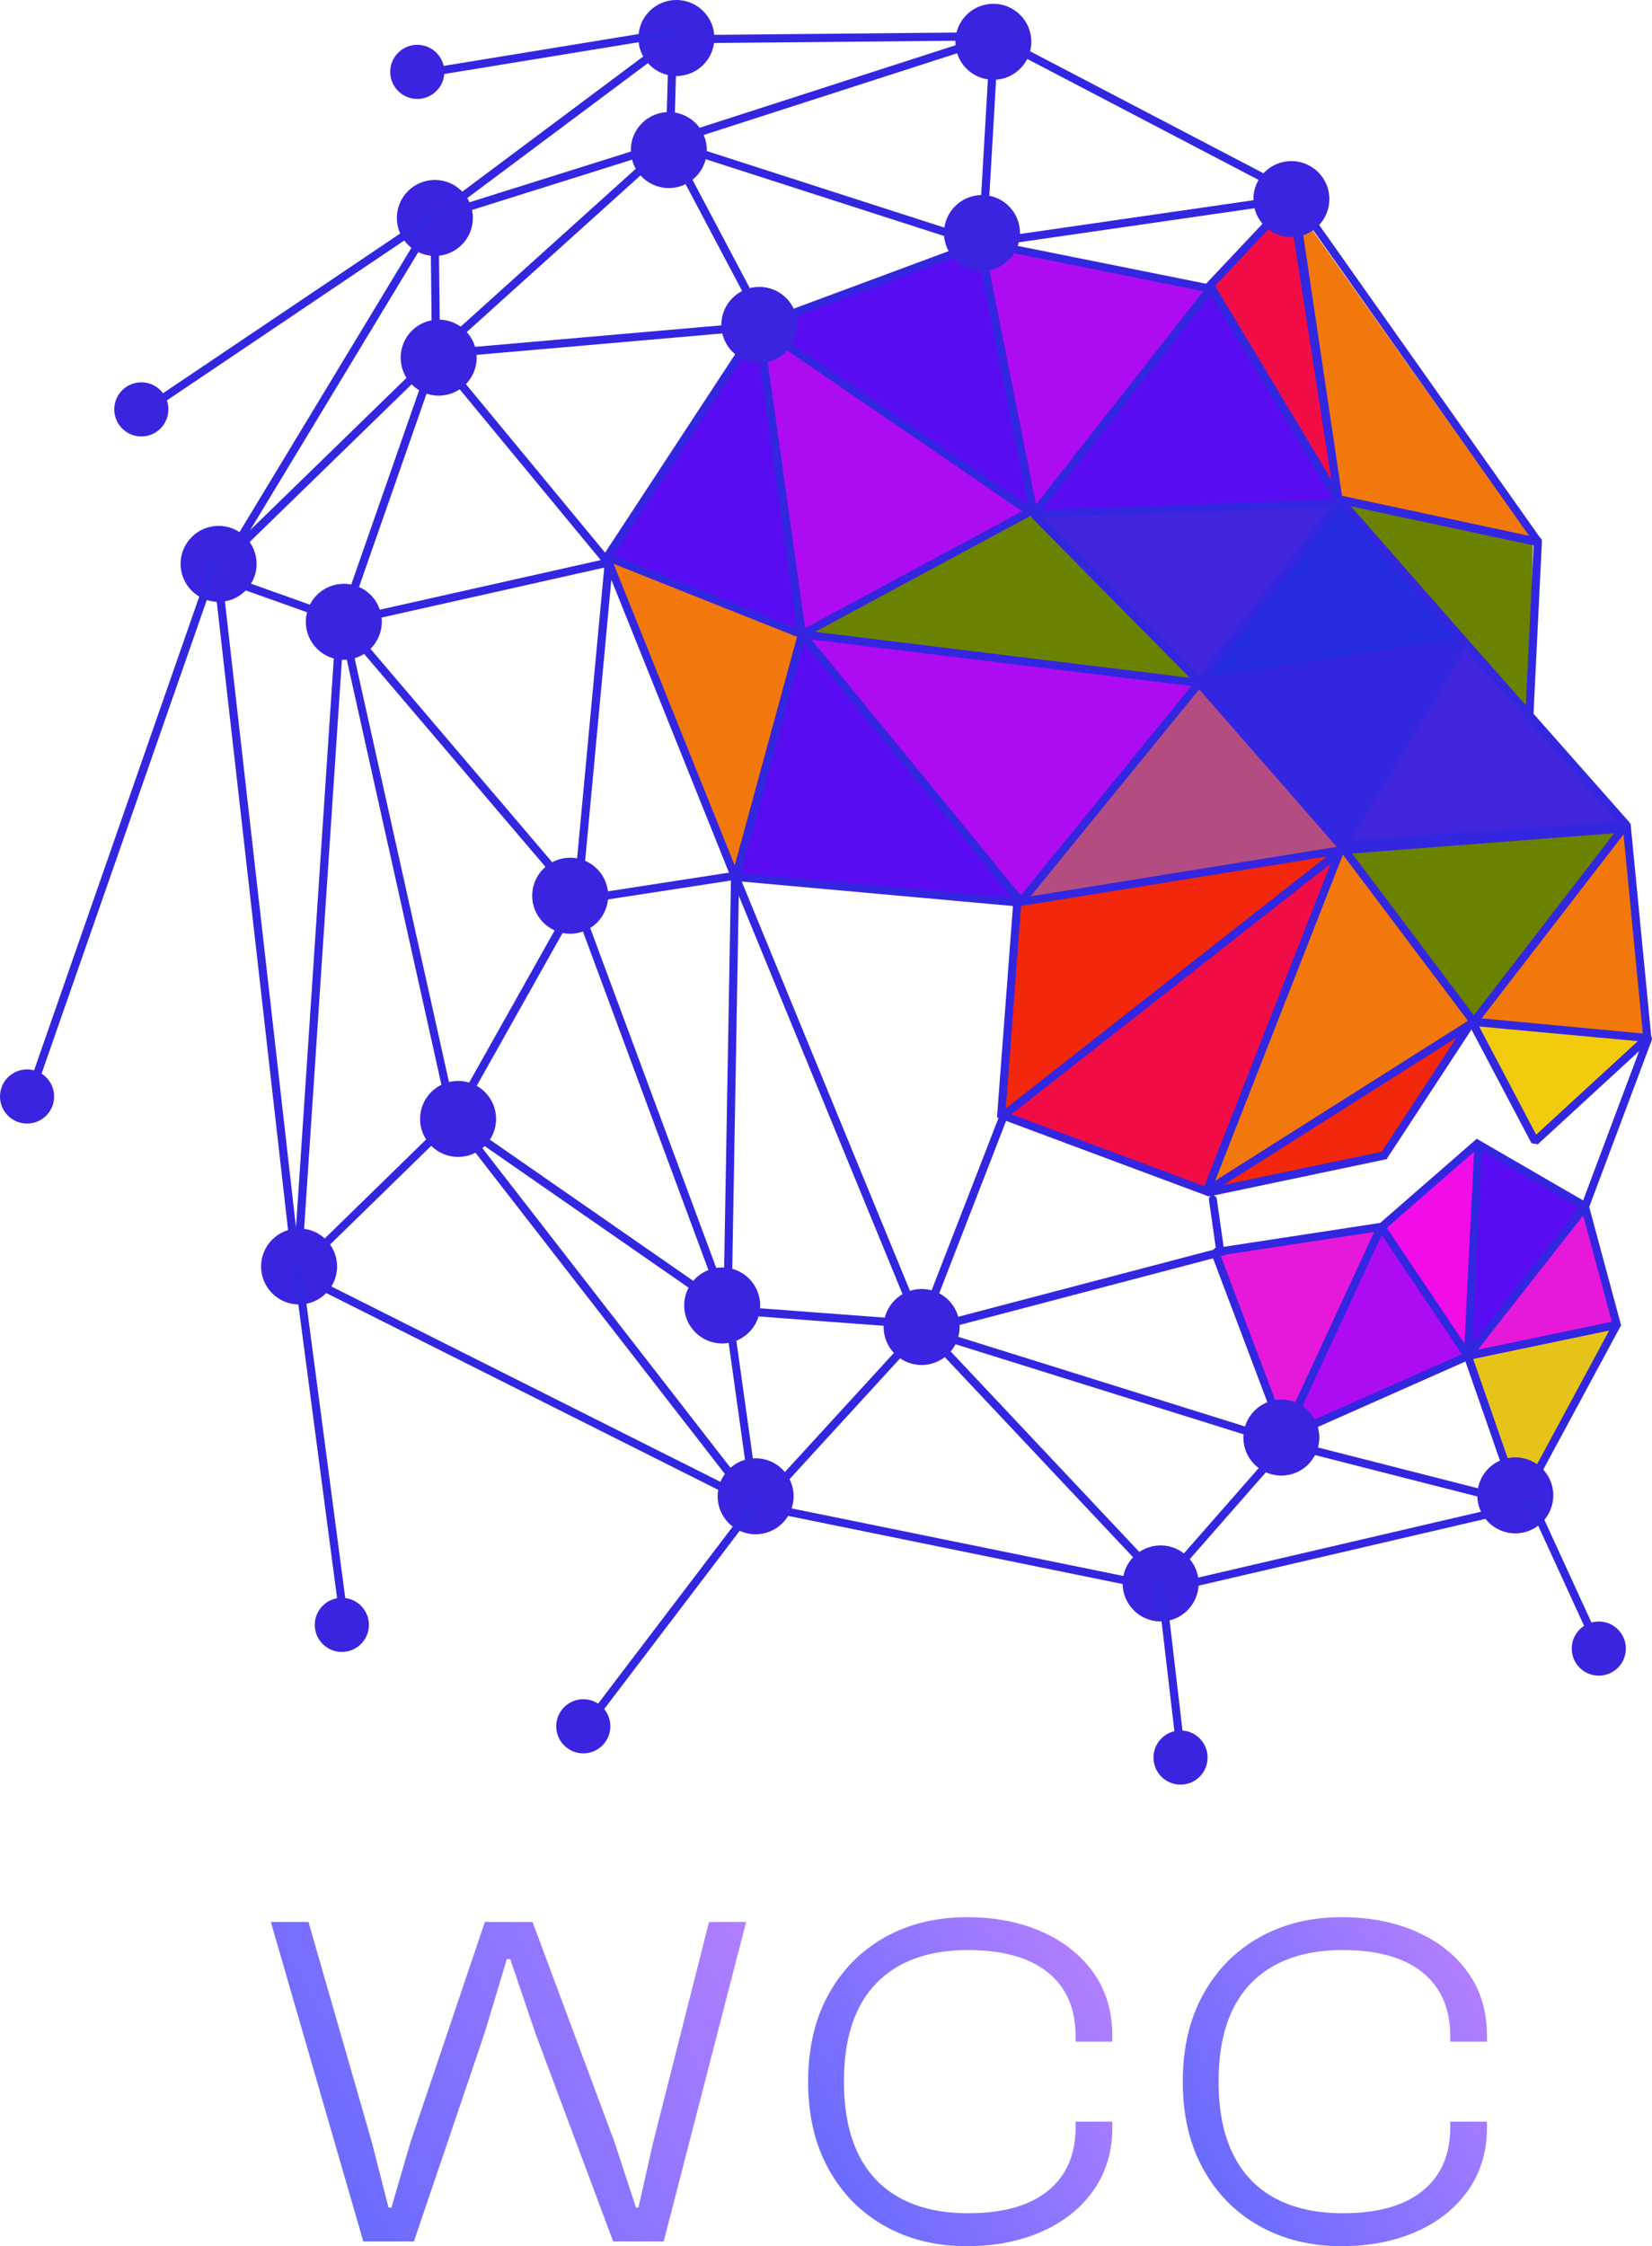
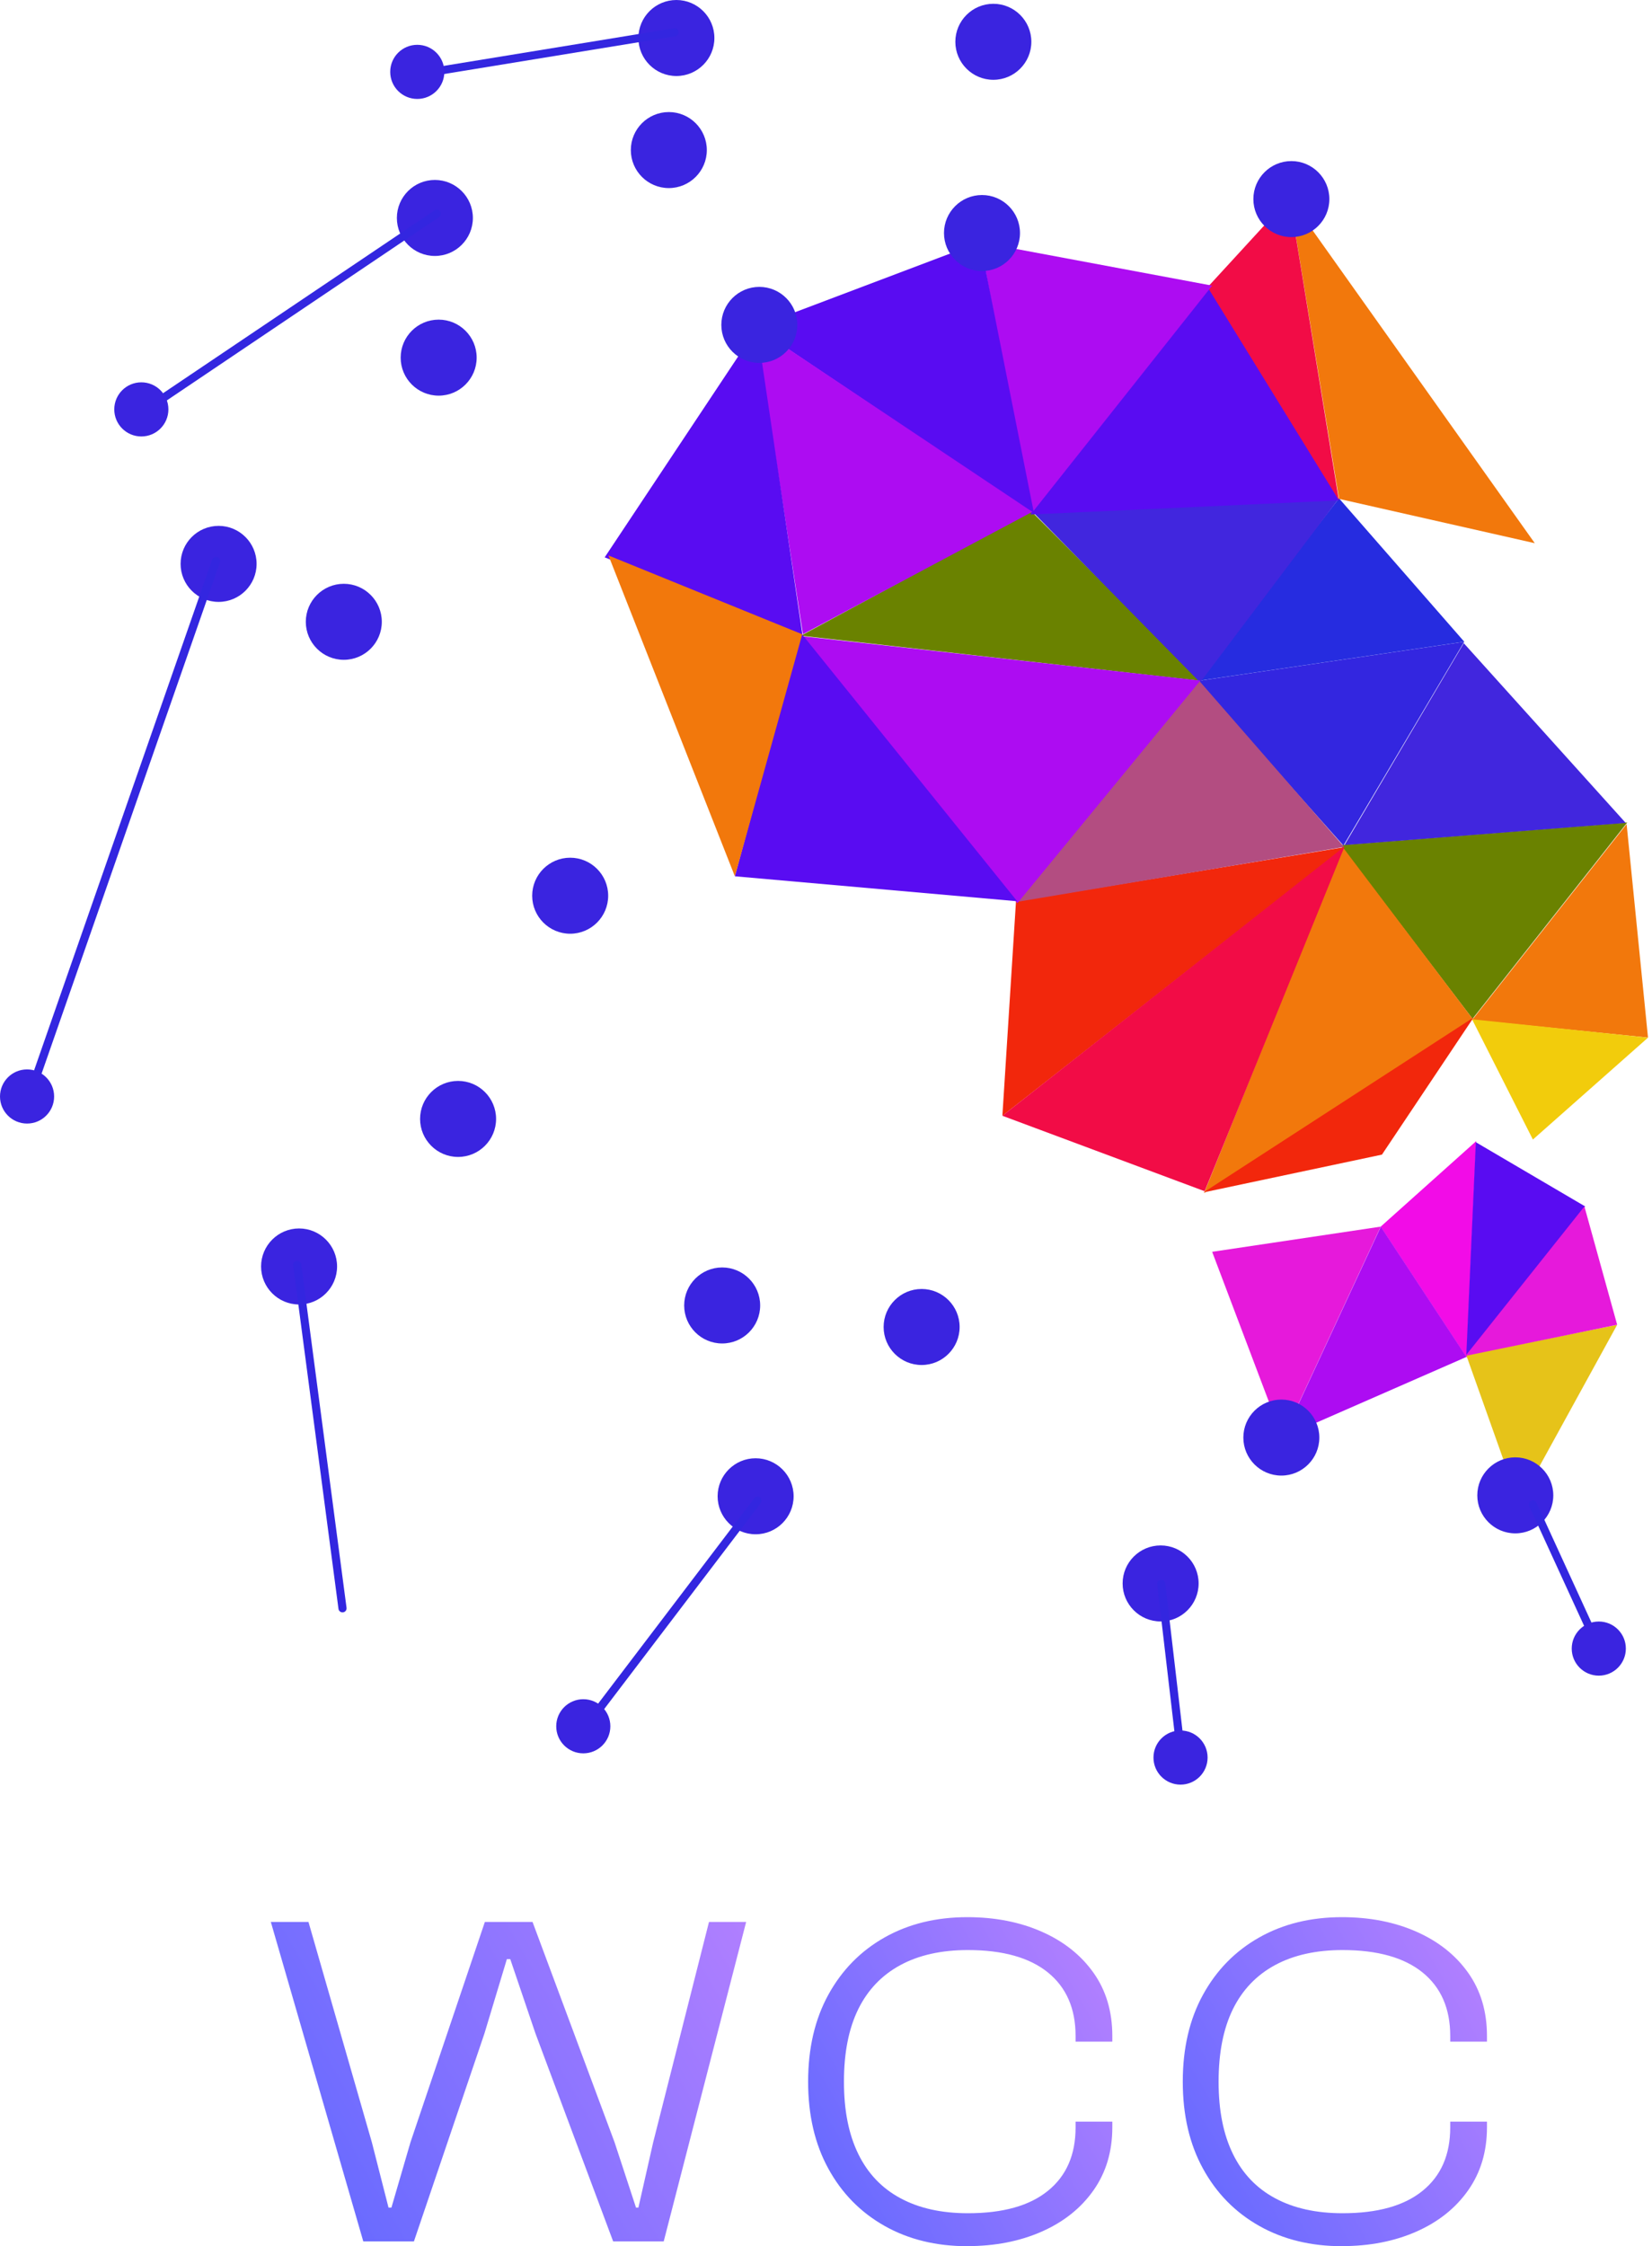
<svg xmlns="http://www.w3.org/2000/svg" xmlns:xlink="http://www.w3.org/1999/xlink" id="_Слой_2" data-name="Слой 2" viewBox="0 0 235.64 320.31">
  <defs>
    <style>      .cls-1 {        fill: #f2270c;      }      .cls-1, .cls-2, .cls-3, .cls-4, .cls-5, .cls-6, .cls-7, .cls-8, .cls-9, .cls-10, .cls-11, .cls-12, .cls-13, .cls-14, .cls-15 {        fill-rule: evenodd;      }      .cls-2 {        fill: #3326e0;      }      .cls-16 {        fill: url(#_Безымянный_градиент_175-3);      }      .cls-3 {        fill: #262ce0;      }      .cls-4 {        fill: #4126de;      }      .cls-5 {        fill: #f20c46;      }      .cls-17 {        fill: url(#_Безымянный_градиент_175-2);      }      .cls-18 {        fill: url(#_Безымянный_градиент_175);      }      .cls-6 {        fill: #f2780c;      }      .cls-7 {        fill: #6a8200;      }      .cls-8 {        fill: #f20ce7;      }      .cls-9 {        fill: #b34d81;      }      .cls-10 {        fill: #ad0cf2;      }      .cls-19, .cls-13 {        fill: #3a24e0;      }      .cls-11 {        fill: #e619db;      }      .cls-12 {        fill: #f2cc0c;      }      .cls-14 {        fill: #590cf2;      }      .cls-15 {        fill: #e6c319;      }    </style>
    <linearGradient id="_Безымянный_градиент_175" data-name="Безымянный градиент 175" x1="45.66" y1="308.96" x2="106.34" y2="273.93" gradientUnits="userSpaceOnUse">
      <stop offset="0" stop-color="#6a6bff" />
      <stop offset="1" stop-color="#b07fff" />
    </linearGradient>
    <linearGradient id="_Безымянный_градиент_175-2" data-name="Безымянный градиент 175" x1="117.79" y1="308.63" x2="158.31" y2="285.24" xlink:href="#_Безымянный_градиент_175" />
    <linearGradient id="_Безымянный_градиент_175-3" data-name="Безымянный градиент 175" x1="171.24" y1="308.63" x2="211.75" y2="285.24" xlink:href="#_Безымянный_градиент_175" />
  </defs>
  <g id="_Слой_1-2" data-name="Слой 1">
-     <path class="cls-7" d="m218.11,103.03l.54-25.83-27.45-5.92,26.91,31.75Z" />
    <path class="cls-7" d="m147.07,72.89l-32.82,17.76,57.05,6.44s-24.23-24.21-24.23-24.21Z" />
    <path class="cls-7" d="m191.2,120.52l18.84,24.76,22.07-27.99-40.9,3.23Z" />
    <path class="cls-6" d="m210.04,145.28l-38.29,24.85,19.82-49.27,18.47,24.42h0Z" />
    <path class="cls-1" d="m191.85,120.79l-46.93,7.75-1.94,30.57s48.87-38.32,48.87-38.32Z" />
    <path class="cls-5" d="m171.83,169.87l-28.85-10.76,48.81-38.4-19.96,49.16Z" />
    <path class="cls-4" d="m208.79,91.72l23.1,25.63-40.12,3.16,17.02-28.79Z" />
    <path class="cls-2" d="m170.75,97.11l20.88,23.47,17.22-29.06-38.1,5.6Z" />
    <path class="cls-3" d="m190.99,71.06l17.87,20.45-38.1,5.6s20.24-26.05,20.24-26.05Z" />
    <path class="cls-4" d="m147.28,72.98l43.71-1.92-19.81,26.26-23.9-24.34Z" />
    <path class="cls-1" d="m210.19,145.1l-13.07,19.55-25.45,5.39,38.52-24.95h0Z" />
    <path class="cls-6" d="m232.02,117.53l3.05,30.43-25.07-2.53,22.02-27.91Z" />
    <path class="cls-12" d="m235.07,147.97l-16.42,14.53-8.68-17.15,25.1,2.62Z" />
    <path class="cls-6" d="m183.94,28.22l34.98,49.24-27.92-6.32s-7.06-42.93-7.06-42.93Z" />
    <path class="cls-5" d="m171.83,41.41l12.11-13.19,7.05,43.21-19.16-30.02h0Z" />
    <path class="cls-14" d="m146.91,73.37l44.08-2.01-18.62-30.22s-25.45,32.24-25.45,32.24Z" />
    <path class="cls-9" d="m171.08,97.11l-25.9,31.48,46.54-7.82-20.65-23.67h0Z" />
    <path class="cls-10" d="m113.7,90.65l31.42,38.15,26.1-31.75s-57.51-6.4-57.51-6.4Z" />
    <path class="cls-10" d="m172.9,40.73l-33.1-6.19,7.38,38.62s25.72-32.43,25.72-32.43Z" />
    <path class="cls-14" d="m139.8,34.54l-32.02,12.11,39.74,26.71s-7.72-38.82-7.72-38.82Z" />
    <path class="cls-10" d="m107.78,46.65l6.75,43.79,32.72-17.45-39.46-26.35Z" />
    <path class="cls-14" d="m114.46,90.51l-28.21-11.03,21.72-32.68s6.49,43.71,6.49,43.71Z" />
    <path class="cls-14" d="m145.09,128.52l-40.27-3.56,9.42-34.71,30.85,38.27Z" />
    <path class="cls-6" d="m86.79,79.21l18.03,45.75,9.61-34.51-27.64-11.24Z" />
    <path class="cls-11" d="m172.9,178.51l24.04-3.59-13.99,30.14-10.05-26.55h0Z" />
    <path class="cls-8" d="m196.94,174.92l13.63-12.2-1.37,30.87-12.27-18.67Z" />
    <path class="cls-14" d="m226.1,172.05l-16.96,21.47,1.37-30.64,15.6,9.16Z" />
    <path class="cls-15" d="m216.68,214.39l13.99-25.47-21.53,4.31,7.53,21.17Z" />
    <path class="cls-11" d="m226,172.05l4.67,16.86-21.64,4.44,16.97-21.31h0Z" />
    <path class="cls-10" d="m183.02,204.95l26.15-11.45-12.21-18.57-13.94,30.03Z" />
-     <path class="cls-2" d="m30.56,82.59l-.64-.23-.21-.96,2.7-2.62,28.99-47.93v-.26s.11-.03.31-.1L95.42,5.31v-.28s46.42-.44,46.42-.44c.06,0,.13,0,.18.03.26-.02.5.14.59.4,0,.01,0,.03.01.04l42.33,22.12c.27.14.38.46.27.73l34.46,48.77c.17.11.27.3.26.51l-1.2,24.59,13.7,15.5-.03.08.17.05,2.95,30.39c.11.15.14.35.07.54l-8.88,23.68s-.02.05-.04.08c0,0,4.49,16.66,4.49,16.66l.06.22-13.53,25.09c.14.14.2.34.15.54,0,0,0,0,0,0,.07.31-.12.62-.43.69l-50.98,11.87-57.93-11.8-.07.08-.38-.19s-.01,0-.02,0l-.36-.18-.37.16-.43-.56-65.04-32.65s-11.29-99.44-11.29-99.44Zm30.86-49.54l-25.73,42.54,25.92-25.23s-.19-17.32-.19-17.32ZM95.38,6.79l-30.34,22.66c8.7-2.73,29.95-9.41,29.95-9.41l.38-13.25Zm42.99-1c-9.86.09-37.55.35-41.82.39l-.38,13.21s42.2-13.61,42.2-13.61Zm-45.19,16.03c-8.19,2.57-30.62,9.62-30.62,9.62l.2,17.8s30.42-27.42,30.42-27.42Zm-32.38,30.95l-27.47,26.74-1.42,2.34,16.23,5.78c.11-.13.29-.21.47-.2.02,0,.05,0,.07,0,0,0,12.11-34.67,12.11-34.67Zm122.9-24.93l-41.32-21.6-1.62,27.81,42.95-6.21Zm-45.58,6.93l-41.6-13.4,12.75,24.11s28.85-10.71,28.85-10.71Zm-29.94,11.12l-12.91-24.4-31.41,28.31,44.14-3.85s.18-.07.18-.07Zm-11.13-25.56l42.54,13.7,1.63-27.95s-44.17,14.24-44.17,14.24Zm121.7,57.44l-26.06-5.57,16.63,18.95,8.32,9.42,1.11-22.79Zm-9.77,14.73l-16.28,27.35,38.1-2.67s-6.97-7.89-13.04-14.75l-.05.02s-8.74-9.95-8.74-9.95Zm25.35,54.88l-2.75-28.39-20.24,26.23,22.99,2.16Zm-24.11-2.6l20.03-25.96-37.39,2.89,17.37,23.07Zm15.6,26.39l7.98-21.28-14.45,13.29-.9-.15-8.56-16.22-12.11,18.49-24.68,5.18c.23.05.42.24.46.48l.98,6.84,22.33-3.41,13.77-12,15.17,8.79h0Zm4.09,17.31l-4.09-15.15-15.02,19.14,19.11-3.99Zm-14.14,25.02c-1.58-4.55-6.74-19.35-6.74-19.35l-25.24,11.19,31.98,8.16h0Zm-33.09-8.5l-9.65-25.56-39.2,10.3,48.85,15.27h0Zm-8.53-25.86l9.09,24.08,12.77-27.54-21.3,3.25v.06s-.56.15-.56.15Zm10.05,24.75l24.31-10.78-11.42-17.01-12.88,27.79Zm25.93-10.1l6.75,19.4,12.65-23.45-19.4,4.05Zm-100.69,20.6l55.62,11.33-33.36-35.45-.13-.04h0l-22.12,24.16h0Zm57.06,11.6l48.92-11.39-31.82-8.12-17.1,19.51ZM31.77,83.02c.9,7.89,8.14,71.68,10.45,92.04l5.73-86.27s-16.17-5.76-16.17-5.76Zm11.33,98.34l62.14,31.2-40.51-52.16-.09-.06-21.54,21.02h0Zm166.93,10.21l15.22-19.4-13.85-8.02-1.37,27.42h0Zm-101.8,22.41l22.48-24.55v-.02s-26.2-1.96-26.2-1.96l3.72,26.54ZM62.4,51.68l-12.67,36.26c5.94-1.33,35.96-8.07,35.96-8.07,0,0-23.29-28.19-23.29-28.19Zm120.29-22.53l-38.95,5.63,28.29,5.68s10.66-11.32,10.66-11.32Zm-43.35,6.4l-29.91,11.1,37.16,25.44s-7.25-36.54-7.25-36.54Zm-53.03,43.26l20.73-31.61-43.7,3.81,22.97,27.8Zm21.52-30.71l-20.37,31.06,26.21,10.43-5.84-41.49Zm-26.54,79.61l-31.37-36.83,14.95,67.15,16.62-29.58-.17-.46c-.03-.09-.04-.19-.03-.28Zm4.9-46.77c-5.02,1.13-36.28,8.14-36.28,8.14l32.01,37.58,4.27-45.72Zm121.58,10.16l-16.51-18.81-18.78,24.17,35.29-5.37h0Zm-17.55-19.88l-17.52-29.19-24.06,30.66,41.58-1.47Zm.45,49.54l-19.62-22.46-24.05,29.52,43.67-7.06Zm20.31,25.61l8.14,15.44,14.5-13.34-22.65-2.09Zm-39.2,22.78l18.01-45.97-45.51,35.72,27.5,10.25Zm35.97-21.18l-33.2,21,22.54-4.73s10.66-16.27,10.66-16.27Zm1.6-2.45l-17.8-23.65-18.22,46.51,35.95-22.74.08-.12Zm.9,18.73l-12.44,10.84,11.08,16.49,1.37-27.33h0Zm-37.58,6.29l-.3.06-28.86-10.76-11.07,28.53h.07c.23.02.42.17.49.37,6.84-1.8,36.58-9.61,40.1-10.53l.14-.23.18-.03-.98-6.86c-.03-.22.07-.43.24-.55h0Zm-38.72,20.42l31.95,33.95,16.49-18.81-48.44-15.14h0Zm-66.03-28.37l39,50.22-3.59-25.62s-.02-.02-.02-.03l-35.39-24.57h0Zm-18.99-70.92l-5.85,88.1,20.92-20.42-15.07-67.68Zm55.44,94.59l25.87,1.94-24.86-60.47-1.02,58.39s.02.14.02.14Zm9.33-95.44l-26.18-10.42c2.5,6.22,14.8,36.82,17.28,43.02,0,0,8.89-32.6,8.89-32.6Zm32.09-17.92l-36.83-25.21,5.89,41.88,30.94-16.67Zm-63.75,56.95l-16.59,29.53.11.14,37.01,25.69s-20.53-55.37-20.53-55.37Zm5.16-47.16l-4.16,44.61c.08.1.13.22.14.35l20.8-3.21-16.77-41.75Zm82.5,13.96l-22.67-22.96.08-.19c-3.65,1.97-25.15,13.55-30.84,16.61,0,0,53.43,6.54,53.43,6.54Zm-25.31,31.38l-29.73-36.33-8.96,32.84,38.7,3.49Zm-.92,30.03l45.77-35.92-43.54,7.04s-.03,0-.05,0c-.37,4.86-1.92,25.4-2.18,28.87Zm-37.67-32.35l25.57,62.2,11.06-28.49-.22-.08,2.28-30.14-38.69-3.49Zm-22.9,3.15l20.34,54.85,1.02-58.15-21.36,3.29Zm135.21-52.45l-32.73-46.33,6.04,40.62,26.69,5.71Zm-34.23-46.85l-10.55,11.2,16.56,27.6-6.01-38.8h0Zm-11.8,68.11l19.24,22.02,16.48-27.45-35.71,5.43Zm-31.59-62.4l7.28,36.67,23.86-30.41-31.14-6.26Zm8.29,38.54l22.29,22.58,18.67-24.03s-40.97,1.45-40.97,1.45Zm-3.17,53.88l24.32-29.86-54.18-6.63,29.86,36.48Z" />
    <path class="cls-13" d="m107.78,207.95c2.99,0,5.42,2.43,5.42,5.42s-2.43,5.42-5.42,5.42-5.42-2.43-5.42-5.42,2.43-5.42,5.42-5.42Zm23.68-24.14c2.99,0,5.42,2.43,5.42,5.42s-2.43,5.42-5.42,5.42-5.42-2.43-5.42-5.42,2.43-5.42,5.42-5.42Zm-28.45-3.07c2.99,0,5.42,2.43,5.42,5.42s-2.43,5.42-5.42,5.42-5.42-2.43-5.42-5.42,2.43-5.42,5.42-5.42Zm-37.67-26.6c2.99,0,5.42,2.43,5.42,5.42s-2.43,5.42-5.42,5.42-5.42-2.43-5.42-5.42,2.43-5.42,5.42-5.42Zm15.99-31.83c2.99,0,5.42,2.43,5.42,5.42s-2.43,5.42-5.42,5.42-5.42-2.43-5.42-5.42,2.43-5.42,5.42-5.42Zm-32.29-39.06c2.99,0,5.42,2.43,5.42,5.42s-2.43,5.42-5.42,5.42-5.42-2.43-5.42-5.42,2.43-5.42,5.42-5.42Zm13.53-37.67c2.99,0,5.42,2.43,5.42,5.42s-2.43,5.42-5.42,5.42-5.42-2.43-5.42-5.42,2.43-5.42,5.42-5.42Zm32.83-29.6c2.99,0,5.42,2.43,5.42,5.42s-2.43,5.42-5.42,5.42-5.42-2.43-5.42-5.42,2.43-5.42,5.42-5.42ZM141.69.54c2.99,0,5.42,2.43,5.42,5.42s-2.43,5.42-5.42,5.42-5.42-2.43-5.42-5.42,2.43-5.42,5.42-5.42Zm-1.62,27.27c2.99,0,5.42,2.43,5.42,5.42s-2.43,5.42-5.42,5.42-5.42-2.43-5.42-5.42,2.43-5.42,5.42-5.42Zm44.13-4.84c2.99,0,5.42,2.43,5.42,5.42s-2.43,5.42-5.42,5.42-5.42-2.43-5.42-5.42,2.43-5.42,5.42-5.42Zm-75.89,17.94c2.99,0,5.42,2.43,5.42,5.42s-2.43,5.42-5.42,5.42-5.42-2.43-5.42-5.42,2.43-5.42,5.42-5.42Zm-46.28-15.25c2.99,0,5.42,2.43,5.42,5.42s-2.43,5.42-5.42,5.42-5.42-2.43-5.42-5.42,2.43-5.42,5.42-5.42ZM96.48,0c2.99,0,5.42,2.43,5.42,5.42s-2.43,5.42-5.42,5.42-5.42-2.43-5.42-5.42S93.49,0,96.48,0ZM31.18,74.99c2.99,0,5.42,2.43,5.42,5.42s-2.43,5.42-5.42,5.42-5.42-2.43-5.42-5.42,2.43-5.42,5.42-5.42Zm11.48,100.19c2.99,0,5.42,2.43,5.42,5.42s-2.43,5.42-5.42,5.42-5.42-2.43-5.42-5.42,2.43-5.42,5.42-5.42Zm140.11,24.4c2.99,0,5.42,2.43,5.42,5.42s-2.43,5.42-5.42,5.42-5.42-2.43-5.42-5.42,2.43-5.42,5.42-5.42Zm-17.22,20.8c2.99,0,5.42,2.43,5.42,5.42s-2.43,5.42-5.42,5.42-5.42-2.43-5.42-5.42,2.43-5.42,5.42-5.42Zm50.59-12.56c2.99,0,5.42,2.43,5.42,5.42s-2.43,5.42-5.42,5.42-5.42-2.43-5.42-5.42,2.43-5.42,5.42-5.42Z" />
    <path class="cls-2" d="m41.82,180.44c-.04-.32.18-.61.5-.65.32-.04.61.18.65.5l6.46,48.98c.04.32-.18.61-.5.65-.32.04-.61-.18-.65-.5l-6.46-48.98h0Zm65.77,33.21c.19-.25.56-.3.81-.11.25.19.3.56.11.81l-24.76,32.56c-.19.25-.56.3-.81.11-.25-.19-.3-.56-.11-.81l24.76-32.56h0Zm57.47,12.26c-.04-.32.19-.6.51-.64.32-.04.6.19.64.51l2.96,25.29c.04.32-.19.6-.51.64-.32.04-.6-.19-.64-.51l-2.96-25.29h0Zm53.06-11.13c-.13-.29,0-.63.28-.77s.63,0,.77.28l8.88,19.37c.13.29,0,.63-.28.77-.29.13-.63,0-.76-.28l-8.88-19.37ZM30.27,79.8c.1-.3.43-.46.74-.35.3.1.46.43.36.74L4.99,155.8c-.1.3-.43.46-.74.36-.3-.1-.46-.43-.36-.74,0,0,26.37-75.62,26.37-75.62Zm31.71-49.8c.26-.18.62-.11.8.16.18.27.11.62-.16.8l-41.17,27.72c-.27.18-.62.11-.8-.16-.18-.26-.11-.62.16-.8,0,0,41.17-27.72,41.17-27.72ZM96.12,4.03c.31-.05.61.16.66.48.05.31-.16.61-.48.66l-37.32,6.1c-.31.05-.61-.16-.66-.48-.05-.31.16-.61.48-.66,0,0,37.32-6.1,37.32-6.1Z" />
    <circle class="cls-19" cx="59.52" cy="10.25" r="3.86" />
    <circle class="cls-19" cx="20.16" cy="58.38" r="3.86" />
    <circle class="cls-19" cx="3.86" cy="156.36" r="3.86" />
-     <circle class="cls-19" cx="48.76" cy="231.71" r="3.86" />
    <circle class="cls-19" cx="83.2" cy="246.17" r="3.86" />
    <circle class="cls-19" cx="168.39" cy="250.63" r="3.86" />
    <circle class="cls-19" cx="228.05" cy="235.09" r="3.86" />
    <g>
      <path class="cls-18" d="m59.03,319.63h-7.21l-13.19-45.56h5.37l9.04,31.42,2.38,9.32h.41l2.72-9.32,10.61-31.42h6.8l11.7,31.42,3.06,9.32h.34l2.11-9.32,7.96-31.42h5.3l-11.76,45.56h-7.21l-11.08-29.65-3.6-10.61h-.48l-3.2,10.61-10.06,29.65Z" />
      <path class="cls-17" d="m137.98,320.31c-4.44,0-8.38-.96-11.8-2.89-3.42-1.93-6.1-4.65-8.02-8.16-1.93-3.51-2.89-7.65-2.89-12.41s.96-8.9,2.89-12.41c1.93-3.51,4.6-6.23,8.02-8.16,3.42-1.93,7.35-2.89,11.8-2.89,3.94,0,7.48.69,10.61,2.07,3.13,1.38,5.59,3.33,7.38,5.85,1.79,2.52,2.69,5.52,2.69,9.01v.82h-5.24v-.82c0-3.9-1.32-6.91-3.94-9.04-2.63-2.13-6.44-3.2-11.42-3.2-3.76,0-6.97.71-9.62,2.14-2.65,1.43-4.66,3.53-6.02,6.29-1.36,2.77-2.04,6.21-2.04,10.34s.68,7.51,2.04,10.3c1.36,2.79,3.37,4.9,6.02,6.32,2.65,1.43,5.86,2.14,9.62,2.14,4.99,0,8.79-1.06,11.42-3.2,2.63-2.13,3.94-5.14,3.94-9.04v-.82h5.24v.82c0,3.45-.9,6.44-2.69,8.98-1.79,2.54-4.25,4.5-7.38,5.88-3.13,1.38-6.66,2.07-10.61,2.07Z" />
      <path class="cls-16" d="m191.42,320.31c-4.44,0-8.38-.96-11.8-2.89-3.42-1.93-6.1-4.65-8.02-8.16-1.93-3.51-2.89-7.65-2.89-12.41s.96-8.9,2.89-12.41c1.93-3.51,4.6-6.23,8.02-8.16,3.42-1.93,7.35-2.89,11.8-2.89,3.94,0,7.48.69,10.61,2.07,3.13,1.38,5.59,3.33,7.38,5.85,1.79,2.52,2.69,5.52,2.69,9.01v.82h-5.24v-.82c0-3.9-1.32-6.91-3.94-9.04-2.63-2.13-6.44-3.2-11.42-3.2-3.76,0-6.97.71-9.62,2.14-2.65,1.43-4.66,3.53-6.02,6.29-1.36,2.77-2.04,6.21-2.04,10.34s.68,7.51,2.04,10.3c1.36,2.79,3.37,4.9,6.02,6.32,2.65,1.43,5.86,2.14,9.62,2.14,4.99,0,8.79-1.06,11.42-3.2,2.63-2.13,3.94-5.14,3.94-9.04v-.82h5.24v.82c0,3.45-.9,6.44-2.69,8.98-1.79,2.54-4.25,4.5-7.38,5.88-3.13,1.38-6.66,2.07-10.61,2.07Z" />
    </g>
  </g>
</svg>